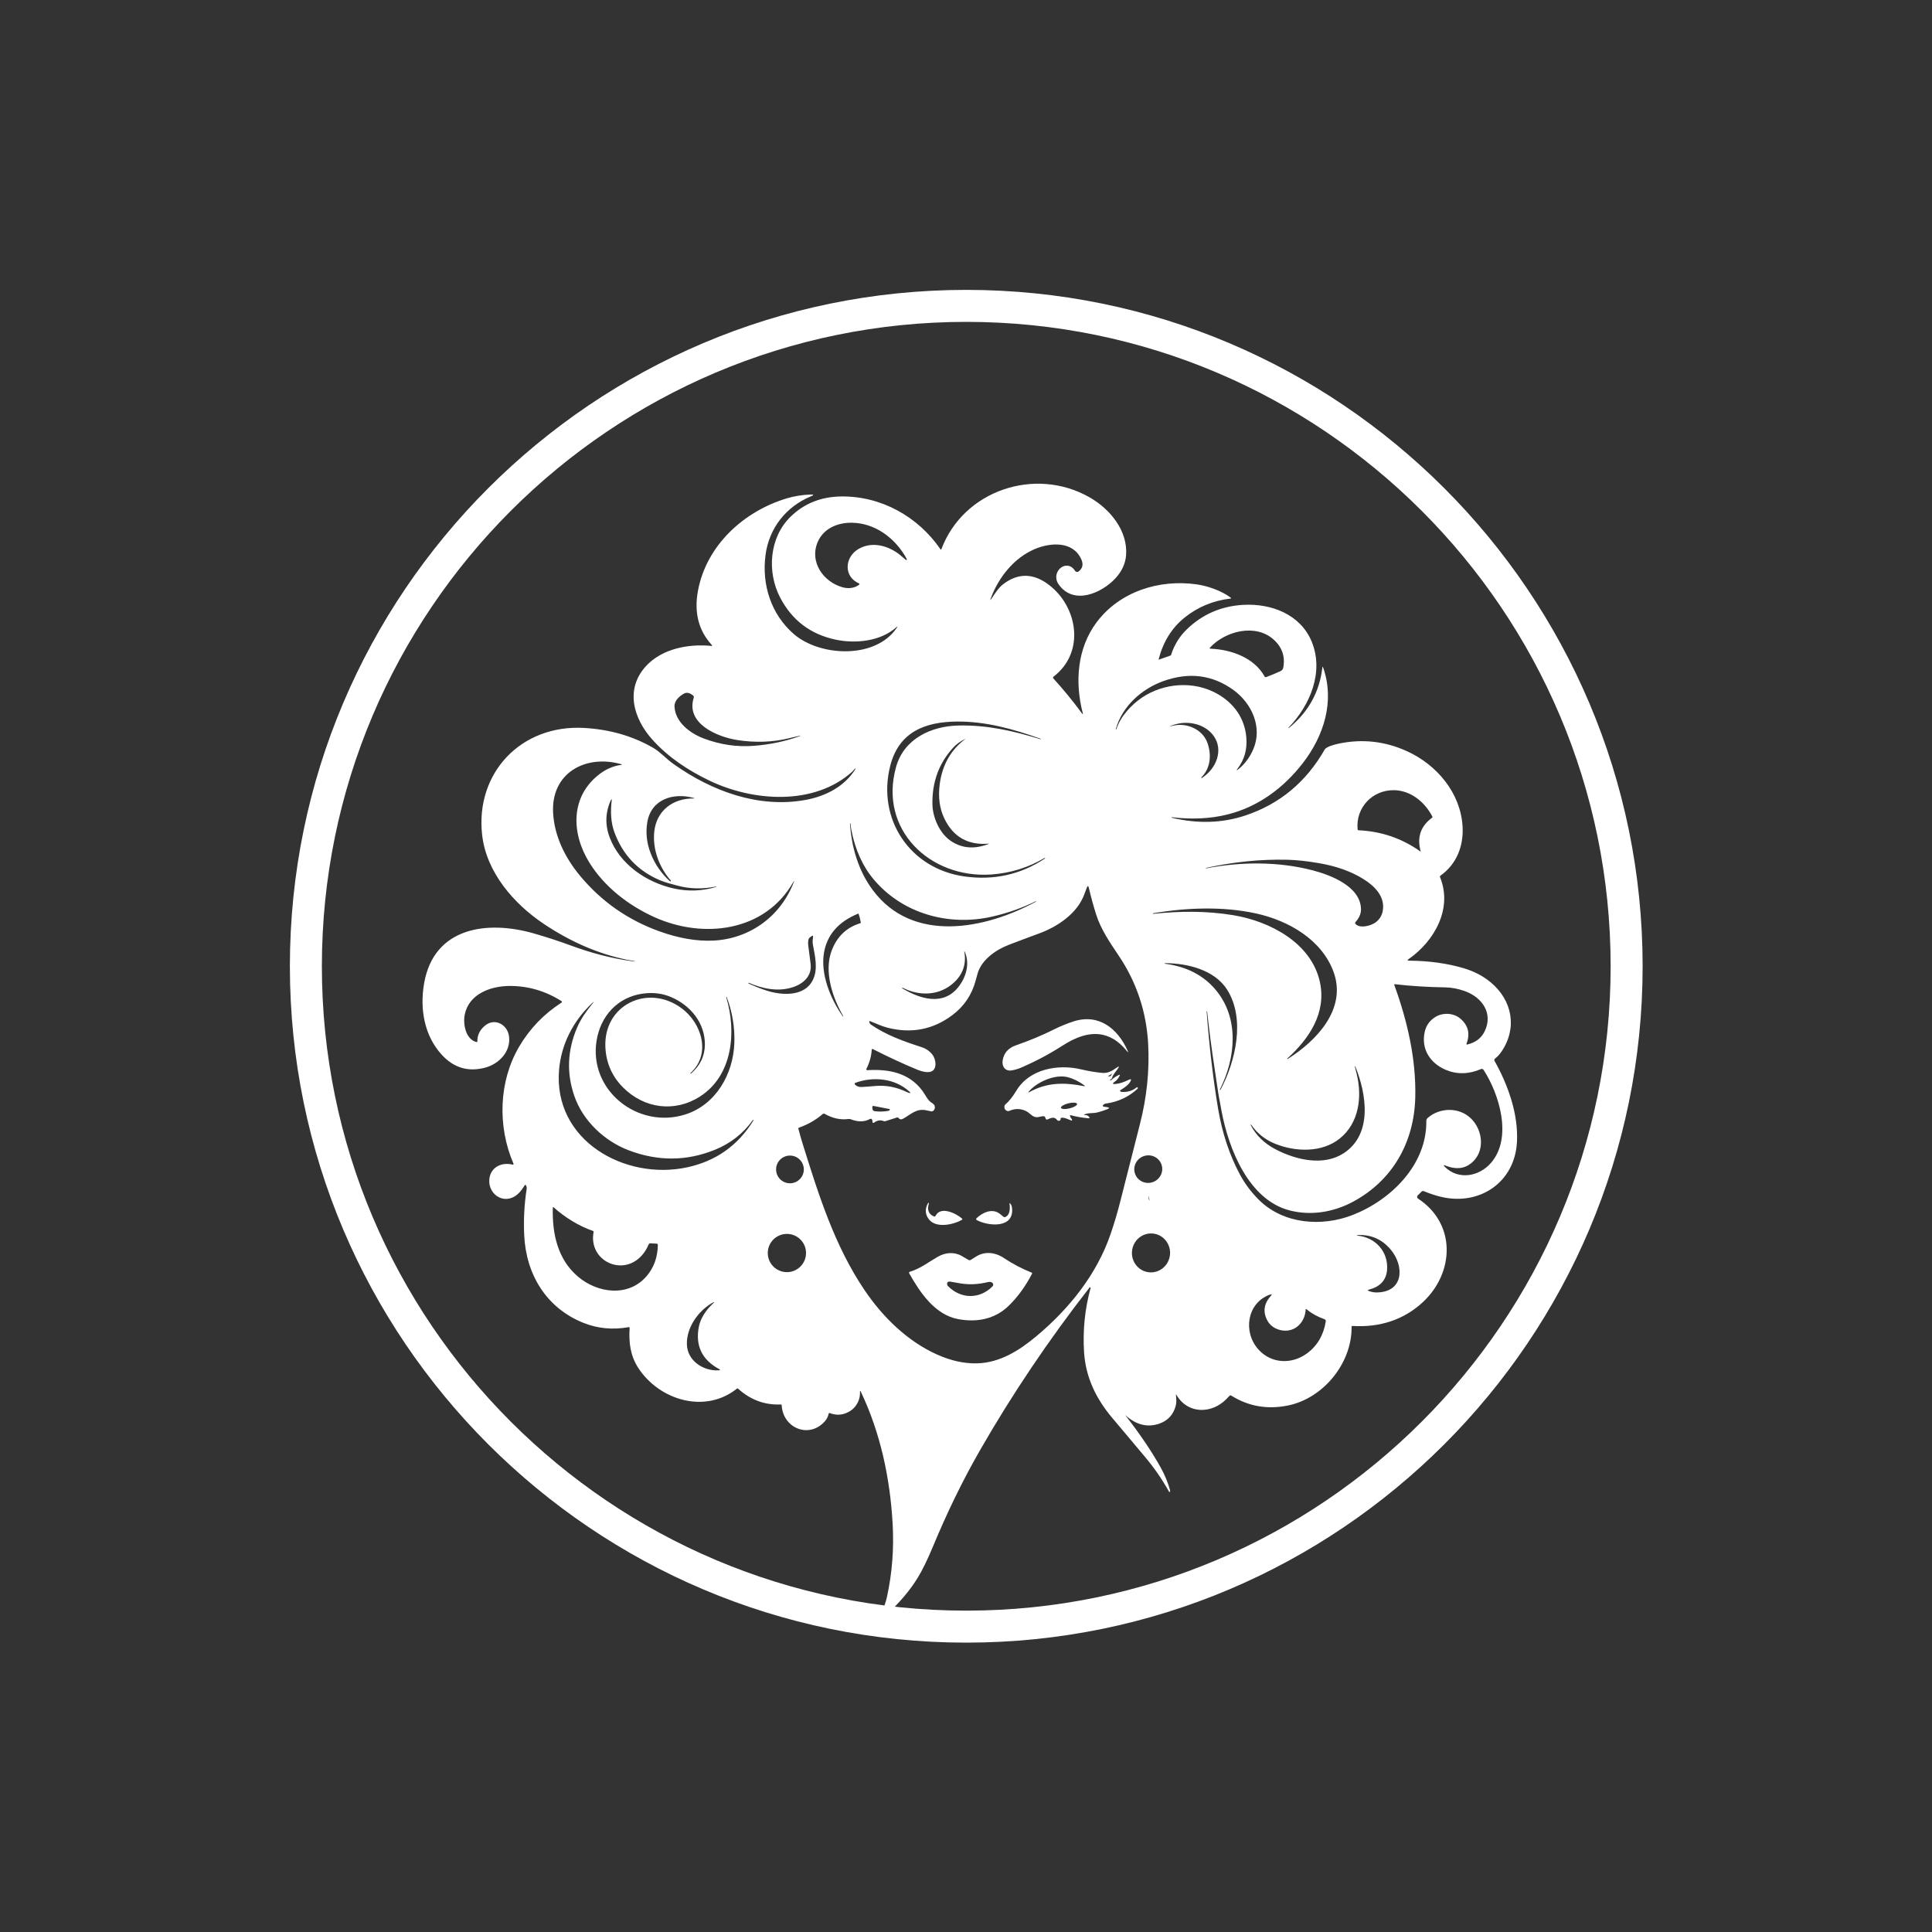
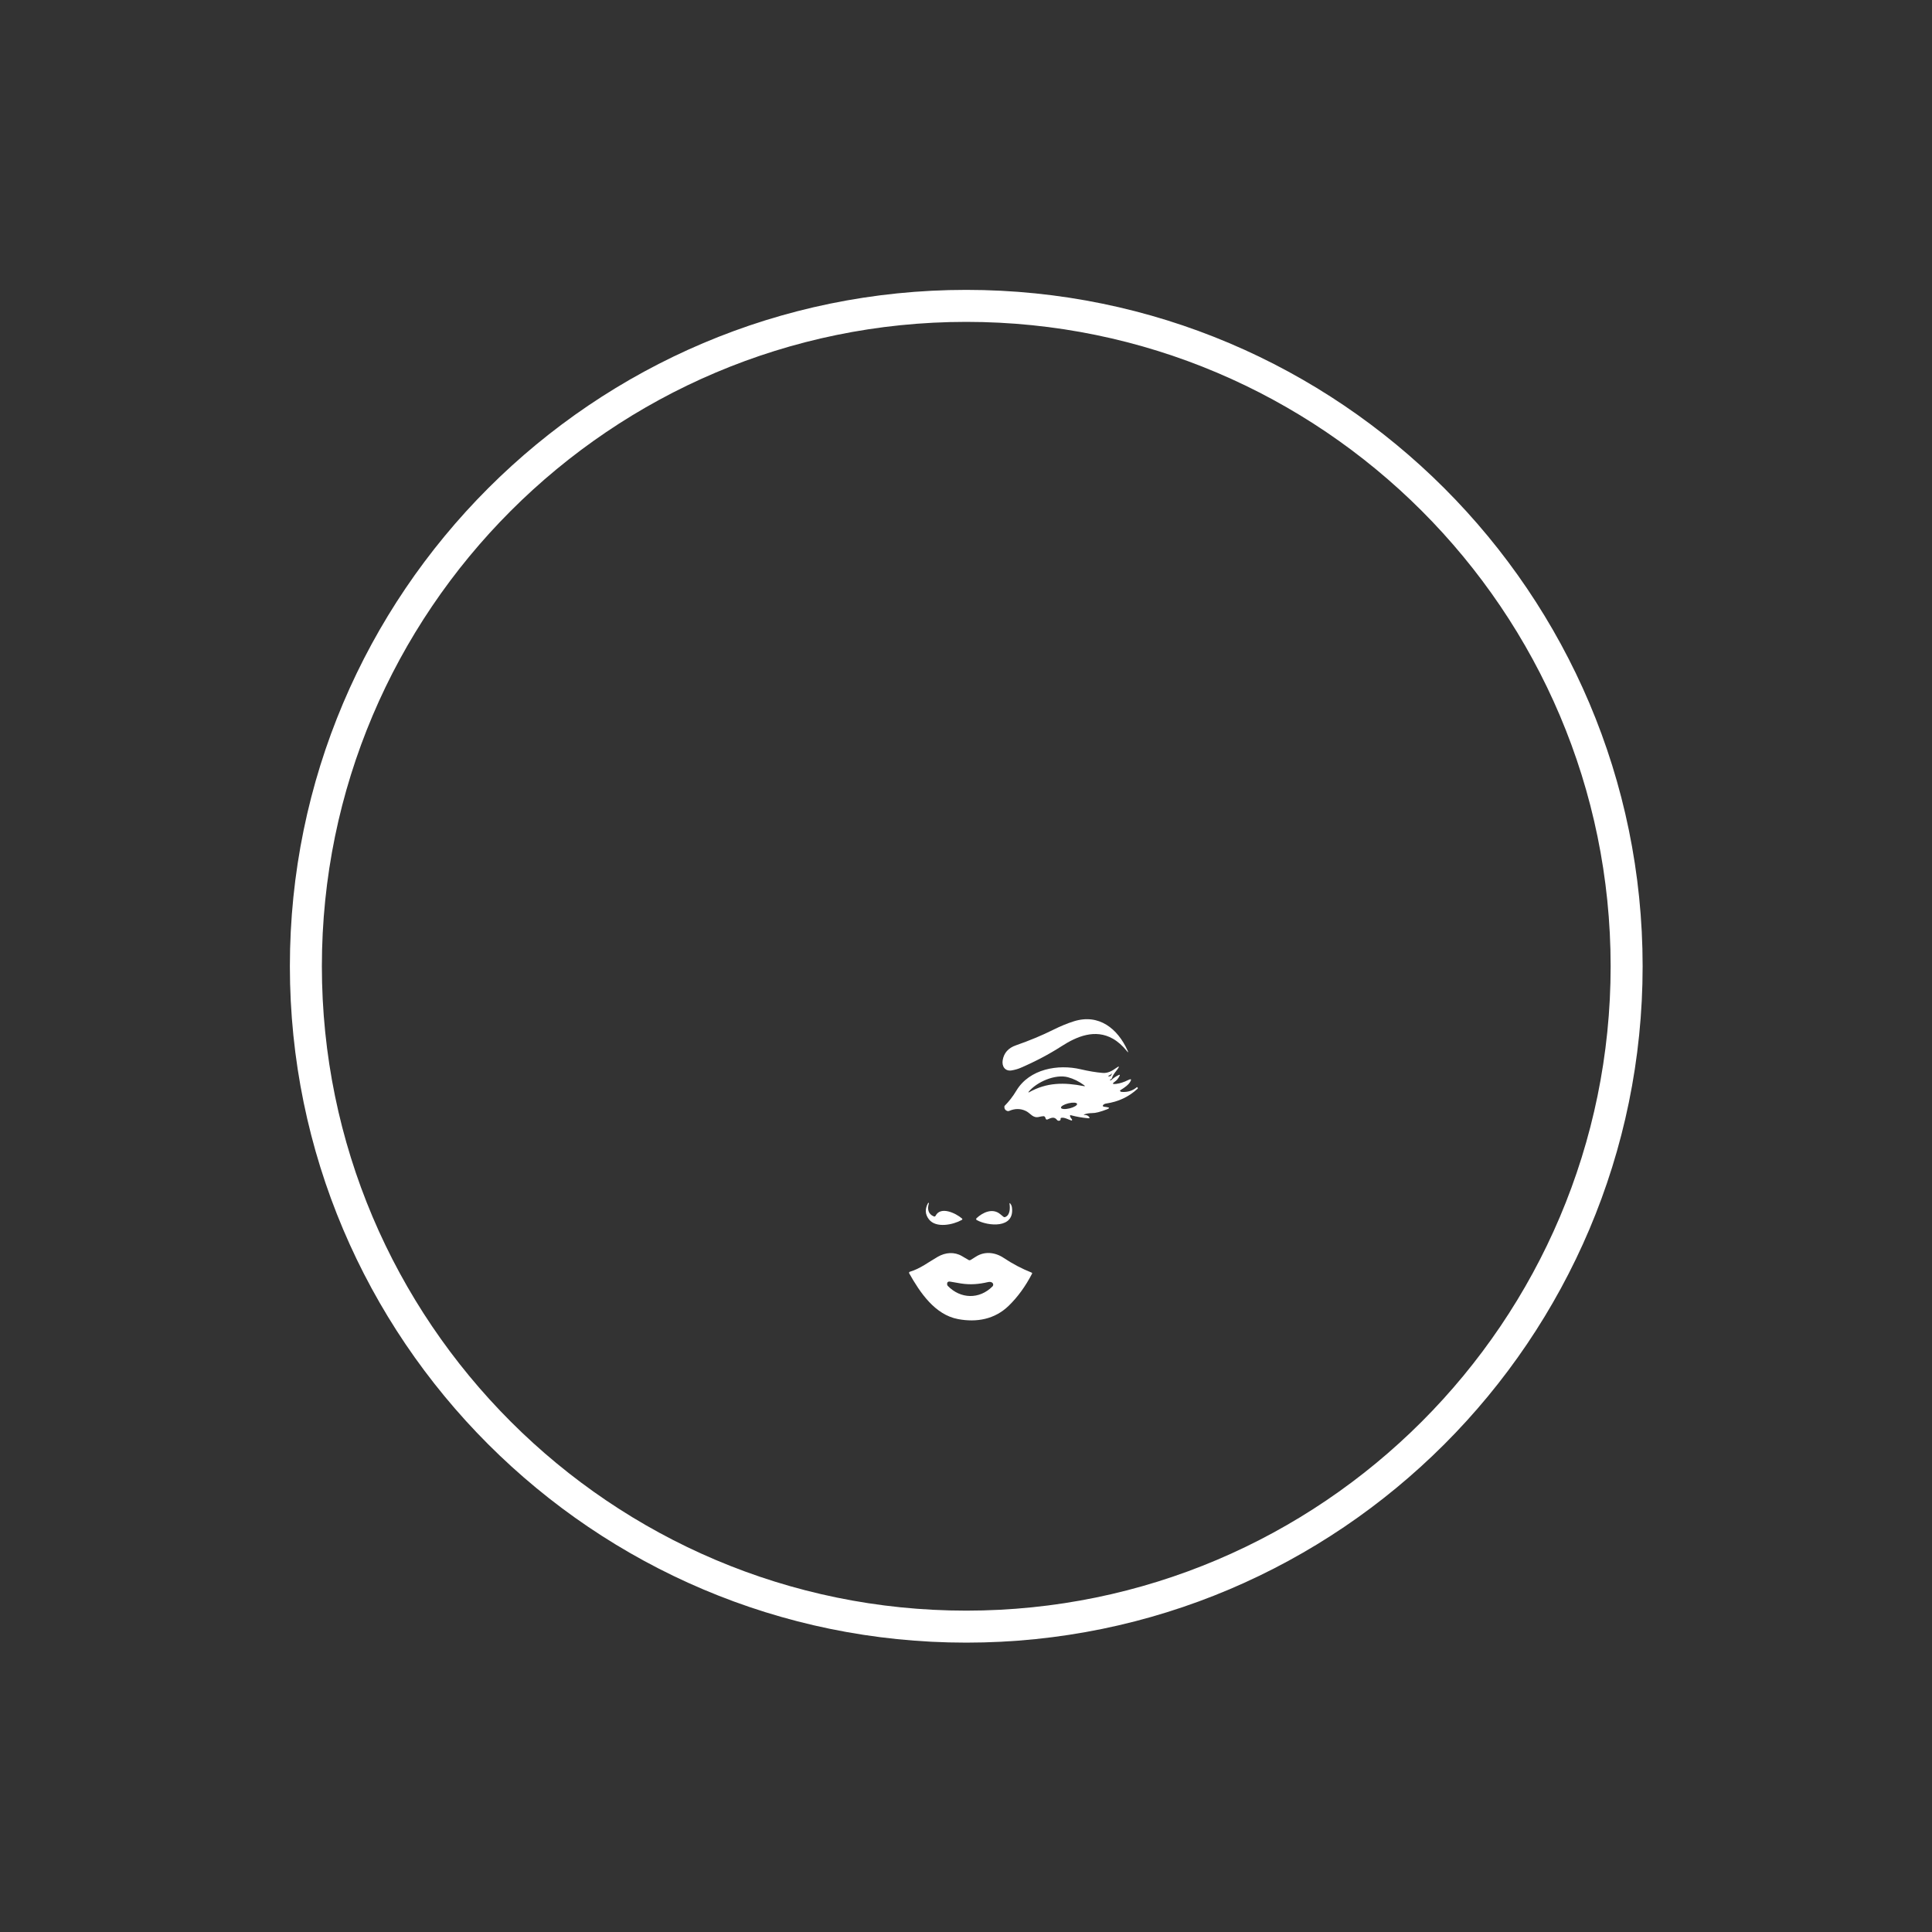
<svg xmlns="http://www.w3.org/2000/svg" width="1000" height="1000" viewBox="0 0 1000 1000">
  <rect x="0" y="0" width="1000" height="1000" fill="#333333" stroke="none" />
  <defs />
-   <path fill="#ffffff" transform="matrix(1.554 0 0 1.554 -11.438 -10.795)" d="M 382.235 478.395 C 387.094 484.654 391.003 490.44 393.959 495.747 C 395.341 498.228 396.386 500.768 397.094 503.362 C 397.12 503.457 397.118 503.553 397.088 503.653 C 396.984 503.981 396.85 503.993 396.682 503.692 C 394.404 499.618 391.74 495.77 388.692 492.151 C 384.833 487.575 381.172 483.216 377.71 479.082 C 372.584 472.956 368.994 465.913 368.44 457.385 C 367.968 450.117 368.69 442.972 370.603 435.947 C 370.63 435.843 370.597 435.766 370.506 435.713 C 370.435 435.672 370.342 435.691 370.29 435.757 C 356.7 453.177 344.527 471.255 333.77 489.994 C 327.851 500.307 322.719 510.96 318.17 521.907 C 316.313 526.386 314.591 529.917 313.004 532.495 C 310.44 536.679 306.926 540.827 302.462 544.945 C 301.024 546.272 299.399 547.479 297.587 548.564 C 297.13 548.836 297.098 548.791 297.49 548.427 C 300.169 545.946 301.937 542.74 302.793 538.812 C 304.524 530.848 305.149 522.702 304.671 514.373 C 303.785 499.008 300.567 484.16 294.11 470.547 C 293.882 470.064 293.779 470.089 293.802 470.621 C 293.91 473.003 292.712 475.439 290.782 476.746 C 288.556 478.257 286.213 478.546 283.75 477.613 C 283.544 477.535 283.417 477.601 283.368 477.819 C 283.155 478.798 282.725 479.648 282.079 480.37 C 276.832 486.238 268.163 482.642 267.724 475.04 C 267.712 474.827 267.599 474.726 267.387 474.737 C 262.071 474.972 257.337 473.217 253.185 469.469 C 253.068 469.358 252.946 469.356 252.821 469.457 C 242.181 477.978 226.929 473.298 219.948 462.561 C 217.328 458.531 216.752 454.13 217.077 449.318 C 217.096 449.056 216.974 448.948 216.712 448.994 C 211.369 449.949 206.295 449.443 201.488 447.48 C 189.331 442.519 182.613 431.483 181.967 418.485 C 181.712 413.305 181.978 408.153 182.766 403.027 C 182.83 402.596 182.763 402.173 182.56 401.755 C 182.501 401.63 182.352 401.577 182.226 401.635 C 182.179 401.658 182.141 401.693 182.116 401.739 C 181.076 403.51 179.935 404.76 178.691 405.487 C 174.667 407.85 170.106 404.596 170.323 400.02 C 170.511 395.939 174.194 393.907 178.012 394.843 C 178.389 394.933 178.501 394.801 178.349 394.443 C 173.052 382.097 173.446 367.206 180.261 355.584 C 183.774 349.598 188.485 344.697 194.394 340.88 C 194.525 340.799 194.564 340.625 194.482 340.493 C 194.46 340.459 194.43 340.429 194.394 340.405 C 189.127 337.057 183.438 335.37 177.328 335.342 C 170.781 335.315 163.578 337.997 162.161 344.84 C 161.522 347.917 162.401 353.083 166.048 354.031 C 166.182 354.063 166.32 353.985 166.354 353.85 C 166.36 353.828 166.363 353.802 166.362 353.779 C 166.328 351.732 167.163 349.999 168.868 348.579 C 172.167 345.834 176.334 348.209 176.888 352.011 C 177.63 357.107 173.629 361.285 169.022 362.534 C 163.36 364.071 158.518 362.644 154.496 358.254 C 148.651 351.874 147.133 342.916 148.634 334.406 C 151.939 315.701 169.679 313.442 185.039 317.813 C 189.247 319.012 193.433 320.377 197.596 321.912 C 204.491 324.45 211.165 326.164 217.619 327.055 C 218.003 327.108 218.395 327.108 218.795 327.055 C 218.936 327.036 218.936 327.018 218.795 327.004 C 217.935 326.923 217.085 326.798 216.243 326.627 C 206.726 324.682 197.462 320.69 188.451 314.651 C 178.44 307.945 169.313 297.414 167.937 284.969 C 165.654 264.347 180.951 248.279 201.751 249.398 C 210.427 249.866 218.203 252.109 225.079 256.127 C 227.277 257.413 229.309 259.712 231.552 261.316 C 244.589 270.609 260.195 276.213 275.685 273.378 C 282.34 272.157 288.631 268.954 292.25 263.138 C 292.433 262.849 292.385 262.807 292.108 263.012 C 291.782 263.252 291.576 263.657 291.263 263.937 C 278.488 275.443 258.151 273.892 243.694 266.968 C 236.553 263.555 229.943 259.159 224.726 253.389 C 218.378 246.379 215.399 236.488 222.591 228.737 C 227.962 222.961 236.735 221.35 244.252 222.081 C 244.602 222.116 244.658 222.004 244.418 221.745 C 239.997 216.913 238.476 210.861 239.858 203.588 C 242.711 188.559 255.074 177.241 269.442 172.932 C 271.915 172.19 274.547 171.766 277.341 171.663 C 278.467 171.621 278.511 171.818 277.473 172.252 C 269.167 175.704 263.511 182.845 262.329 191.841 C 261.038 201.721 264.213 211.602 271.759 218.132 C 280.486 225.677 299.014 226.575 306.063 216.031 C 306.382 215.551 306.328 215.503 305.897 215.883 C 300.628 220.575 292.323 221.403 285.702 219.998 C 277.331 218.226 271.169 213.558 267.215 205.997 C 262.774 197.499 263.534 186.009 270.691 179.039 C 275.182 174.666 280.743 172.423 287.376 172.309 C 300.863 172.081 313.158 179.062 320.59 189.866 C 320.731 190.07 320.844 190.055 320.927 189.826 C 328.29 170.282 352.075 162.286 370.192 172.548 C 377.138 176.487 383.109 183.799 382.418 191.995 C 382.182 194.742 381.001 197.27 378.873 199.575 C 374.359 204.461 364.952 208.702 359.964 201.573 C 357.105 197.487 362.623 192.71 365.426 197.07 C 365.673 197.455 366.186 197.566 366.57 197.319 C 366.591 197.305 366.611 197.291 366.631 197.276 C 367.963 196.245 368.262 194.909 367.527 193.27 C 364.77 187.075 357.201 187.579 351.846 189.901 C 345.088 192.83 339.935 199.251 337.367 206.25 C 337.115 206.931 337.189 206.969 337.589 206.363 C 338.692 204.707 339.924 202.739 341.437 201.574 C 346.414 197.739 351.499 197.786 356.688 201.717 C 366.307 209.006 368.916 224.177 358.252 232.334 C 358.084 232.46 358.051 232.703 358.18 232.874 C 358.187 232.882 358.194 232.89 358.201 232.899 C 361.527 236.566 364.712 240.458 367.757 244.572 C 368.03 244.944 368.111 244.906 367.996 244.456 C 365.302 234.058 366.187 222.84 372.568 214.28 C 380.256 203.965 393.498 199.793 406.016 201.596 C 409.504 202.098 414.177 203.675 417.226 205.969 C 417.489 206.167 417.456 206.285 417.129 206.323 C 411.372 207.014 406.299 209.126 401.912 212.652 C 397.681 216.054 394.8 220.682 393.269 226.534 C 393.256 226.582 393.287 226.632 393.335 226.645 C 393.354 226.651 393.372 226.648 393.389 226.642 L 397.253 225.279 C 397.324 225.254 397.379 225.197 397.402 225.125 C 398.455 221.784 400.212 218.926 402.67 216.551 C 407.88 211.522 414.166 208.807 421.529 208.407 C 430.808 207.904 440.542 211.575 444.275 220.706 C 448.373 230.735 443.766 241.815 436.551 249.287 C 436.513 249.321 436.513 249.356 436.551 249.394 L 436.551 249.4 C 436.589 249.438 436.627 249.44 436.665 249.406 C 443.152 244.123 446.867 237.427 447.807 229.315 C 447.85 228.93 447.935 228.919 448.065 229.285 C 451.981 240.41 448.367 251.988 441.299 261.119 C 434.908 269.388 426.454 275.645 416.344 278.196 C 410.633 279.634 404.406 279.951 397.662 279.144 C 397.621 279.141 397.595 279.158 397.584 279.195 C 397.579 279.215 397.579 279.233 397.584 279.253 C 397.586 279.288 397.605 279.308 397.64 279.316 C 406.316 281.383 414.513 281.124 422.23 278.54 C 433.62 274.727 442.404 267.415 448.584 256.603 C 449.172 255.581 452.083 254.88 453.208 254.64 C 461.027 252.981 468.609 253.812 475.953 257.135 C 485.976 261.672 493.859 271.096 494.505 282.215 C 494.88 288.682 492.569 294.732 487.188 298.568 C 486.978 298.721 486.92 298.916 487.016 299.155 C 491.24 309.487 485.202 320.371 476.531 326.405 C 476.048 326.743 476.101 326.915 476.691 326.919 C 483.392 326.975 489.486 327.823 494.973 329.464 C 498.398 330.487 501.367 332.046 503.883 334.138 C 511.04 340.091 512.855 349.349 507.432 357.263 C 506.813 358.167 506.103 358.933 505.305 359.55 C 505.074 359.731 505.009 360.047 505.15 360.299 C 509.706 368.415 513.113 378.068 512.622 387.315 C 511.914 400.717 500.265 408.577 487.484 405.62 C 485.631 405.19 483.675 404.552 481.617 403.703 C 481.343 403.592 481.03 403.654 480.824 403.862 L 479.561 405.118 C 479.295 405.382 479.295 405.811 479.559 406.078 C 479.593 406.112 479.63 406.142 479.67 406.168 C 492.399 414.495 491.844 430.815 481.29 440.65 C 474.932 446.574 466.866 449.143 457.859 448.588 C 457.646 448.574 457.54 448.673 457.54 448.891 C 457.684 461.022 448.099 472.692 436.381 475.074 C 429.505 476.471 423.211 475.382 417.499 471.809 C 417.252 471.652 417.029 471.684 416.831 471.899 C 416.485 472.279 416.129 472.648 415.764 473.014 C 410.907 477.905 403 478.001 399.251 471.619 C 399.076 471.32 399.007 471.342 399.045 471.688 C 399.171 472.772 399.269 474.055 398.982 475.124 C 398.175 478.179 396.298 480.198 393.354 481.176 C 389.477 482.452 385.78 481.521 382.264 478.371 C 382.258 478.364 382.246 478.364 382.237 478.369 C 382.23 478.377 382.23 478.388 382.235 478.395 Z M 279.693 187.532 C 276.902 194.148 281.622 200.768 287.975 202.549 C 289.876 203.081 291.897 202.915 293.535 201.682 C 293.637 201.603 293.658 201.458 293.579 201.354 C 293.556 201.324 293.525 201.3 293.489 201.282 C 288.266 199 288.655 192.555 293.267 189.822 C 298.119 186.944 304.078 188.92 307.999 192.52 C 309.623 194.016 309.858 193.822 308.701 191.938 C 304.87 185.688 298.534 181.235 291.263 181.06 C 286.354 180.944 281.628 182.954 279.693 187.532 Z M 431.523 219.924 C 425.495 214.564 415.54 217.121 410.438 222.584 C 410.18 222.861 410.238 223.006 410.615 223.018 C 417.407 223.286 425.102 225.992 428.561 232.265 C 428.682 232.483 428.857 232.549 429.085 232.464 C 430.634 231.897 432.203 231.249 433.793 230.518 C 434.357 230.26 434.69 229.844 434.792 229.274 C 435.464 225.579 434.374 222.463 431.523 219.924 Z M 379.199 249.823 C 380.482 245.672 384.165 241.688 387.743 239.285 C 394.965 234.434 404.935 233.594 412.802 238.034 C 418.355 241.168 422.002 246.203 422.494 252.745 C 422.778 256.583 421.83 259.953 419.644 262.852 C 419.073 263.613 419.158 263.695 419.896 263.097 C 421.981 261.411 423.606 259.233 424.771 256.562 C 427.966 249.227 424.325 241.196 418.144 236.738 C 411.211 231.741 403.489 230.747 394.981 233.753 C 387.686 236.334 381.168 242.126 379.01 249.758 C 378.995 249.819 379.018 249.861 379.078 249.884 L 379.084 249.884 C 379.142 249.904 379.181 249.883 379.199 249.823 Z M 241.758 252.916 C 247.282 254.994 252.862 255.808 258.493 255.359 C 263.791 254.941 268.748 253.909 273.368 252.265 C 274.349 251.916 274.332 251.858 273.317 252.094 C 272.194 252.353 271.123 252.605 270.103 252.848 C 264.623 254.173 258.895 254.368 252.916 253.43 C 246.107 252.363 235.65 247.861 238.446 239.298 C 238.527 239.055 238.469 238.845 238.275 238.67 C 237.488 237.957 236.312 237.374 235.273 237.916 C 233.726 238.727 231.945 240.313 232.02 242.221 C 232.231 247.425 237.141 251.176 241.758 252.916 Z M 337.452 298.22 C 317.102 299.584 299.945 283.264 305.829 262.367 C 308.465 252.99 317.53 248.783 326.662 248.595 C 336.229 248.401 344.922 250.399 353.905 253.162 C 353.956 253.176 353.988 253.162 354.003 253.116 L 354.003 253.11 C 354.023 253.057 354.005 253.021 353.951 253.001 C 344.808 249.736 335.64 247.203 326.143 247.277 C 315.566 247.356 306.742 250.667 303.859 262.076 C 299.39 279.788 310.447 296.33 328.615 298.87 C 338.412 300.239 347.345 298.245 355.413 292.888 C 355.462 292.853 355.472 292.812 355.44 292.763 L 355.436 292.757 C 355.394 292.688 355.338 292.675 355.269 292.716 C 349.776 295.955 343.836 297.789 337.452 298.22 Z M 409.56 254.475 C 410.957 258.555 410.518 262.866 407.494 265.878 C 407.474 265.899 407.474 265.918 407.494 265.936 L 407.592 266.05 C 407.621 266.084 407.656 266.091 407.694 266.067 C 410.228 264.359 411.901 262.217 412.712 259.646 C 414.477 254.035 410.726 249.298 405.361 248.053 C 402.83 247.462 400.316 247.623 397.82 248.532 C 396.609 248.974 396.627 249.031 397.871 248.703 C 402.526 247.488 407.972 249.839 409.56 254.475 Z M 324.826 255.988 C 320.088 261.167 317.787 267.453 317.925 274.845 C 318.005 279.19 320.282 284.401 323.906 286.935 C 327.624 289.531 331.877 289.898 336.663 288.041 C 336.865 287.962 336.857 287.931 336.642 287.951 C 329.761 288.511 324.843 285.708 321.886 279.543 C 320.292 276.217 319.785 272.386 320.368 268.053 C 321.223 261.699 324.068 256.704 328.901 253.07 C 328.908 253.059 328.904 253.045 328.894 253.039 C 328.889 253.036 328.883 253.035 328.878 253.036 C 327.242 253.839 325.891 254.823 324.826 255.988 Z M 225.319 312.421 C 216.706 308.534 208.703 302.363 203.686 294.292 C 197.493 284.321 197.333 271.999 207.276 264.61 C 209.407 263.028 211.72 262.062 214.216 261.712 C 214.62 261.659 214.623 261.577 214.228 261.465 C 202.413 258.149 190.82 264.377 191.59 277.773 C 192.035 285.507 195.597 292.682 200.586 298.68 C 207.702 307.236 216.531 313.402 227.076 317.18 C 233.439 319.46 239.359 320.48 244.84 320.239 C 256.929 319.708 267.34 312.253 271.724 300.825 C 271.972 300.183 271.924 300.16 271.582 300.758 C 262.05 317.405 241.518 319.738 225.319 312.421 Z M 471.627 270.137 C 464.463 270.063 458.91 275.929 459.532 283.116 C 459.553 283.359 459.685 283.486 459.927 283.498 C 467.479 283.845 474.318 286.19 480.44 290.537 C 480.54 290.609 480.572 290.587 480.538 290.468 C 479.275 285.834 480.53 282.127 484.305 279.35 C 484.481 279.224 484.518 279.064 484.413 278.87 C 481.866 273.961 477.107 270.188 471.627 270.137 Z M 225.263 284.12 C 225.936 277.003 231.427 272.808 238.459 272.893 C 238.836 272.898 238.844 272.847 238.482 272.745 C 231.77 270.845 224.269 273.064 222.962 280.787 C 222.364 284.291 222.76 287.805 224.149 291.329 C 225.538 294.86 227.665 297.917 230.53 300.502 C 230.572 300.539 230.612 300.539 230.65 300.502 L 230.764 300.394 C 230.817 300.341 230.819 300.285 230.77 300.227 C 226.923 295.794 224.714 289.904 225.263 284.12 Z M 245.874 302.222 C 241.356 303.142 237.027 303.034 232.883 301.896 C 230.988 301.371 229.03 300.92 227.204 300.15 C 219.837 297.033 214.763 291.681 211.981 284.093 C 210.881 281.09 210.599 277.483 211.136 273.271 C 211.14 273.245 211.128 273.229 211.102 273.226 C 211.052 273.223 211.002 273.223 210.954 273.226 C 210.938 273.226 210.929 273.233 210.925 273.248 C 208.965 277.41 208.812 281.656 210.468 285.982 C 213.882 294.892 222.689 300.857 231.787 302.878 C 236.54 303.931 241.253 303.759 245.926 302.357 C 245.963 302.346 245.977 302.32 245.966 302.283 L 245.966 302.278 C 245.953 302.228 245.923 302.21 245.874 302.222 Z M 290.927 283.402 C 290.789 282.698 290.698 281.99 290.652 281.278 C 290.65 281.221 290.618 281.197 290.562 281.204 L 290.562 281.204 C 290.498 281.207 290.468 281.241 290.477 281.301 C 290.979 289.155 293.296 297.038 298.08 303.442 C 311.402 321.28 335.49 316.45 352.407 307.272 C 352.449 307.25 352.458 307.217 352.436 307.176 L 352.436 307.17 C 352.413 307.124 352.377 307.112 352.328 307.135 C 347.773 309.385 342.911 311.094 337.737 312.266 C 323.401 315.519 308.102 311.302 298.502 300.012 C 294.751 295.606 292.227 290.07 290.927 283.402 Z M 444.521 296.821 C 450.565 298.397 460.445 302.136 460.674 309.681 C 460.725 311.37 459.943 312.861 458.835 314.07 C 458.672 314.247 458.675 314.522 458.842 314.699 C 460.434 316.348 464.139 315.236 465.56 314.156 C 466.827 313.19 467.608 311.955 467.9 310.453 C 468.837 305.663 465.276 302.107 461.49 299.743 C 457.4 297.188 452.432 295.414 446.587 294.425 C 442.604 293.747 439.107 293.375 436.096 293.306 C 427.226 293.1 418.222 294.007 409.081 296.023 C 409.02 296.035 408.995 296.07 409.007 296.132 L 409.007 296.139 C 409.014 296.171 409.034 296.185 409.07 296.179 C 420.747 293.934 433.207 293.876 444.521 296.821 Z M 297.947 380.579 C 297.977 380.325 297.933 380.085 297.815 379.86 C 297.66 379.559 297.431 379.49 297.131 379.654 C 295.262 380.674 293.09 380.692 290.612 379.712 C 290.441 379.643 290.264 379.622 290.082 379.649 C 287.13 380.038 284.603 379.375 282.045 377.948 C 281.825 377.825 281.552 377.853 281.365 378.017 C 279.052 380.003 276.428 381.508 273.494 382.531 C 273.304 382.595 273.235 382.725 273.289 382.92 C 273.723 384.606 274.2 386.286 274.721 387.96 C 280.023 404.963 285.372 421.945 295.309 436.643 C 301.399 445.655 309.619 453.704 319.5 458.121 C 324.081 460.17 328.493 461.143 332.736 461.044 C 340.344 460.868 346.777 456.838 352.593 451.971 C 363.571 442.785 372.68 431.346 377.246 418.048 C 378.49 414.429 379.591 410.715 380.551 406.904 C 382.697 398.401 384.866 389.864 387.058 381.295 C 389.333 372.408 390.245 363.57 389.791 354.781 C 389.238 344.107 385.996 334.152 379.9 325.134 C 377.011 320.865 373.993 316.389 372.467 311.571 C 371.615 308.889 370.795 305.904 370.008 302.615 C 369.844 301.926 369.633 301.912 369.374 302.569 C 369.069 303.346 368.776 304.115 368.494 304.876 C 366.206 311.115 359.732 315.562 353.512 317.838 C 350.152 319.068 346.736 320.351 343.265 321.686 C 339.094 323.29 334.286 326.612 332.98 331.184 C 332.737 332.04 332.511 332.857 332.302 333.633 C 331.023 338.315 328.489 342.128 324.516 345.095 C 318.1 349.888 310.918 351.274 302.968 349.25 C 300.982 348.748 299.162 347.828 297.261 347.104 C 296.918 346.974 296.801 347.085 296.907 347.441 C 296.974 347.668 297.175 348.022 297.374 348.158 C 302.437 351.687 308.293 353.77 314.23 355.694 C 315.783 356.196 317.009 357.033 317.911 358.206 C 318.853 359.422 319.498 361.977 318.288 363.33 C 317.066 364.694 314.23 363.8 312.642 363.131 C 307.806 361.108 302.972 358.862 298.139 356.396 C 297.868 356.259 297.724 356.342 297.704 356.643 C 297.582 358.761 296.992 360.879 295.93 362.996 C 295.86 363.135 295.915 363.301 296.053 363.37 C 296.097 363.393 296.144 363.402 296.192 363.4 C 303.367 362.956 310.125 364.255 314.601 370.272 C 315.662 371.699 316.255 373.44 317.899 374.4 C 318.818 374.936 319.069 376.106 318.282 376.865 C 318.069 377.066 317.776 377.156 317.489 377.105 C 316.986 377.01 316.492 376.904 316.004 376.791 C 312.591 375.993 310.827 378.109 308.15 379.566 C 307.511 379.915 306.989 379.815 306.586 379.267 C 306.48 379.126 306.343 379.084 306.175 379.138 L 302.271 380.375 C 302.062 380.439 301.857 380.43 301.655 380.347 C 300.615 379.912 299.548 380.093 298.453 380.883 C 298.305 380.986 298.101 380.952 298 380.807 C 297.956 380.741 297.936 380.66 297.947 380.579 Z M 418.082 311.765 C 430.279 313.767 444.195 320.989 447.003 334.123 C 449.172 344.289 443.487 352.852 436.107 359.534 C 436.073 359.564 436.069 359.597 436.095 359.632 L 436.101 359.636 C 436.139 359.692 436.187 359.701 436.244 359.666 C 445.65 353.781 455.982 343.17 451.594 330.829 C 447.723 319.973 436.594 313.586 425.748 311.201 C 414.783 308.791 402.653 309.231 391.403 311.136 C 391.358 311.145 391.338 311.171 391.346 311.217 L 391.346 311.223 C 391.353 311.296 391.393 311.328 391.465 311.32 C 400.444 310.383 409.239 310.315 418.082 311.765 Z M 288.209 345.362 C 284.652 339.282 281.73 330.52 284.367 323.574 C 286.148 318.88 289.327 315.837 293.904 314.447 C 294.033 314.405 294.087 314.319 294.065 314.184 C 293.909 313.206 293.662 312.23 293.323 311.255 C 293.313 311.232 293.285 311.219 293.26 311.228 C 286.692 313.898 282.879 318.222 281.822 324.196 C 280.577 331.251 283.882 339.555 288.089 345.475 C 288.112 345.507 288.139 345.511 288.169 345.494 L 288.175 345.486 C 288.228 345.457 288.24 345.415 288.209 345.362 Z M 277.359 327.993 C 277.85 331.999 274.962 334.653 271.274 335.812 C 266.458 337.324 261.377 336.286 256.806 334.305 C 256.733 334.274 256.679 334.294 256.645 334.362 L 256.645 334.368 C 256.614 334.436 256.632 334.486 256.697 334.516 C 258.686 335.453 260.681 336.244 262.678 336.885 C 267.838 338.552 275.328 338.934 278.078 333.397 C 279.915 329.704 278.815 325.44 278.107 321.525 C 277.958 320.704 278.061 319.83 278.158 318.996 C 278.215 318.562 278.067 318.475 277.713 318.734 L 277.194 319.105 C 276.885 319.334 276.691 319.633 276.611 320.005 C 276.493 320.574 276.472 321.141 276.548 321.707 C 276.826 323.782 277.096 325.877 277.359 327.993 Z M 328.581 324.122 C 329.221 328.091 328.063 331.45 325.11 334.197 C 320.339 338.637 313.575 338.815 308.015 335.938 C 307.948 335.903 307.896 335.918 307.861 335.982 L 307.855 335.989 C 307.818 336.053 307.832 336.107 307.901 336.149 C 313.78 339.666 321.526 342.135 326.6 335.658 C 329.175 332.376 330.419 327.963 328.752 324.071 C 328.563 323.634 328.505 323.65 328.581 324.122 Z M 395.386 327.941 C 402.529 328.874 408.129 331.737 412.186 336.531 C 420.29 346.111 418.903 359.402 413.692 369.792 C 413.647 369.875 413.668 369.938 413.755 369.98 L 413.755 369.98 C 413.809 370.007 413.848 369.996 413.874 369.945 C 418.887 360.518 422.241 346.345 416.1 336.605 C 411.912 329.968 402.893 327.782 395.398 327.747 C 395.341 327.747 395.311 327.776 395.308 327.833 L 395.302 327.838 C 395.298 327.899 395.325 327.933 395.386 327.941 Z M 488.905 363.285 C 483.665 361.077 480.594 356.258 481.918 350.551 C 482.401 348.47 483.57 346.849 485.423 345.688 C 487.923 344.119 491.553 344.301 493.808 346.252 C 496.395 348.493 497.073 351.244 495.84 354.505 C 495.731 354.796 495.825 354.902 496.126 354.831 C 498.831 354.177 500.731 352.74 501.828 350.52 C 504.784 344.545 501.108 339.134 495.2 337.04 C 492.993 336.256 490.802 335.846 488.625 335.812 C 482.849 335.72 477.309 335.373 472.004 334.768 C 471.779 334.745 471.706 334.84 471.781 335.053 C 476.147 347.074 479.064 359.745 478.75 372.463 C 478.386 387.401 471.223 400.116 458.03 407.206 C 451.53 410.705 444.069 411.917 437.025 410.136 C 423.252 406.654 416.596 389.616 414.234 377.041 C 413.915 375.344 413.599 373.636 413.286 371.915 C 413.211 371.503 413.142 371.085 413.081 370.659 C 412.716 368.118 412.324 365.486 411.905 362.771 C 410.938 356.477 410.113 350.168 409.427 343.849 C 409.419 343.785 409.384 343.754 409.32 343.756 L 409.313 343.763 C 409.276 343.766 409.258 343.788 409.262 343.826 C 410.149 355.55 411.421 366.355 413.08 376.241 C 414.445 384.369 416.885 391.702 420.397 398.239 C 422.015 401.25 424.108 404.034 426.675 406.591 C 434.81 414.692 447.623 415.645 457.904 411.625 C 470.674 406.631 482.625 394.877 482.431 380.329 C 482.422 379.909 482.577 379.566 482.893 379.296 C 486.986 375.739 493.504 375.648 497.432 379.604 C 501.352 383.549 502.078 390.667 497.316 394.433 C 495.007 396.26 492.201 396.517 488.898 395.204 C 488.113 394.891 488.023 395.03 488.624 395.62 C 493.196 400.101 500.103 398.822 504.047 394.188 C 511.188 385.815 506.713 371.3 501.484 363.279 C 501.302 363.004 500.952 362.895 500.652 363.022 C 496.557 364.771 492.642 364.859 488.905 363.285 Z M 249.269 339.135 C 252.701 350.614 251.45 365.209 240.44 372.211 C 232.014 377.571 221.894 376.163 214.914 369.175 C 211.246 365.515 209.275 361.068 209.001 355.835 C 208.264 341.743 223.064 334.465 234.355 342.742 C 241.04 347.644 244.361 358.038 237.306 364.392 C 237.294 364.402 237.294 364.413 237.306 364.424 L 237.403 364.528 C 237.437 364.562 237.473 364.565 237.511 364.533 C 240.571 361.887 242.115 358.664 242.14 354.857 C 242.198 347.74 237.409 341.867 230.976 339.087 C 228.03 337.813 224.848 337.417 221.426 337.9 C 213.071 339.07 207.396 345.332 206.067 353.55 C 203.395 370.113 219.817 383.157 235.606 378.147 C 245.703 374.949 251.605 364.799 251.953 354.327 C 252.127 349.095 251.279 343.991 249.407 339.016 C 249.395 338.991 249.376 338.982 249.35 338.989 L 249.344 338.989 C 249.272 339.015 249.247 339.062 249.269 339.135 Z M 199.566 349.242 C 200.833 346.28 202.636 343.753 204.663 341.264 C 205.325 340.452 205.275 340.406 204.515 341.127 C 198.35 346.959 194.309 354.636 193.573 363.249 C 191.569 386.817 215.474 400.189 236.165 395.769 C 245.792 393.708 253.178 388.49 258.323 380.112 C 258.354 380.061 258.344 380.019 258.295 379.985 L 258.295 379.985 C 258.222 379.936 258.161 379.945 258.112 380.014 C 254.882 384.505 250.674 387.802 245.491 389.905 C 236.058 393.741 226.459 393.792 216.695 390.055 C 208.692 386.989 201.523 380.311 198.658 371.999 C 196.028 364.391 196.331 356.804 199.566 349.242 Z M 432.088 387.909 C 428.766 386.573 426.107 384.46 424.109 381.573 C 424.066 381.51 424.012 381.5 423.948 381.539 L 423.943 381.544 C 423.902 381.571 423.891 381.607 423.915 381.648 C 425.691 385.091 428.469 387.799 432.248 389.769 C 439.139 393.372 448.248 395.398 454.914 391.055 C 464.692 384.677 462.466 371.15 458.761 362.131 C 458.754 362.112 458.74 362.097 458.722 362.085 C 458.705 362.076 458.69 362.073 458.671 362.08 C 458.62 362.103 458.604 362.141 458.619 362.193 C 458.828 363.005 459.031 363.812 459.229 364.619 C 461.118 372.229 460.057 381.065 453.504 386.242 C 447.625 390.888 438.955 390.671 432.088 387.909 Z M 309.494 370.728 C 309.688 370.823 309.884 370.897 310.082 370.95 C 310.667 371.115 310.739 370.987 310.292 370.573 C 305.492 366.069 298.18 365.435 292.267 367.604 C 292.081 367.676 291.985 367.879 292.052 368.064 C 292.069 368.113 292.098 368.157 292.135 368.194 C 292.71 368.779 293.446 369.048 294.344 368.999 C 295.844 368.916 297.34 368.805 298.836 368.668 C 302.482 368.34 306.036 369.026 309.494 370.728 Z M 297.901 375.774 L 297.959 376.271 C 298.012 376.738 298.273 377.001 298.741 377.064 C 300.168 377.253 301.68 377.212 303.279 376.937 C 303.408 376.914 303.518 376.858 303.611 376.766 C 303.854 376.528 303.808 376.374 303.473 376.31 L 298.387 375.323 C 298.021 375.254 297.859 375.404 297.901 375.774 Z M 394.219 394.821 C 393.388 392.432 390.74 391.181 388.308 392.028 L 388.308 392.028 C 385.876 392.874 384.579 395.499 385.412 397.889 C 386.245 400.279 388.891 401.532 391.323 400.685 L 391.323 400.685 C 393.756 399.837 395.053 397.215 394.219 394.821 Z M 275.093 396.454 C 275.093 393.903 273.026 391.836 270.475 391.836 C 267.926 391.836 265.857 393.903 265.857 396.454 C 265.857 399.004 267.925 401.071 270.475 401.071 L 270.475 401.071 C 273.025 401.071 275.093 399.004 275.093 396.454 L 275.093 396.454 Z M 389.924 405.34 C 389.924 405.262 389.924 405.181 389.924 405.103 C 389.924 405.026 389.921 405.026 389.912 405.103 C 389.852 405.702 389.947 406.319 390.198 406.95 C 390.198 406.953 390.2 406.958 390.204 406.958 C 390.206 406.958 390.21 406.953 390.21 406.95 C 390.21 406.474 390.13 406.016 389.97 405.57 C 389.939 405.488 389.924 405.412 389.924 405.34 Z M 204.834 416.921 C 200.102 415.3 195.381 412.333 191.751 409.057 C 191.69 408.996 191.591 409.001 191.532 409.066 C 191.506 409.096 191.49 409.133 191.489 409.17 C 191.249 417.864 193.104 426.369 199.794 432.092 C 206.353 437.716 216.621 439.075 222.7 432.026 C 225.151 429.184 226.408 425.711 226.473 421.608 C 226.476 421.342 226.344 421.199 226.074 421.18 L 224.03 421.06 C 223.757 421.044 223.503 421.202 223.397 421.454 C 222.83 422.813 222.101 424 221.21 425.017 C 214.766 432.374 203.27 426.86 205.068 417.328 C 205.105 417.124 205.027 416.99 204.834 416.921 Z M 390.085 430.714 C 393.575 431.064 396.694 428.457 397.051 424.894 L 397.051 424.894 C 397.407 421.331 394.864 418.159 391.373 417.811 C 387.882 417.462 384.763 420.068 384.406 423.631 L 384.406 423.631 C 384.052 427.194 386.594 430.367 390.085 430.714 Z M 275.829 424.297 C 275.829 420.777 272.976 417.927 269.458 417.927 L 269.458 417.927 C 265.941 417.927 263.087 420.778 263.087 424.297 L 263.087 424.297 C 263.087 427.815 265.941 430.665 269.458 430.665 C 272.977 430.665 275.829 427.814 275.829 424.297 Z M 469.355 429.93 C 469.069 433.544 466.769 435.605 463.408 436.46 C 462.826 436.608 462.817 436.786 463.385 436.989 C 464.257 437.306 465.15 437.452 466.062 437.431 C 475.046 437.19 475.052 428.553 470.628 423.224 C 467.735 419.737 464.028 418.099 459.503 418.307 C 459.443 418.312 459.412 418.344 459.412 418.405 L 459.412 418.405 C 459.412 418.468 459.44 418.5 459.497 418.502 C 465.417 419.046 469.841 423.828 469.355 429.93 Z M 428.897 445.451 C 428.017 442.847 428.852 440.603 430.581 438.652 C 431.1 438.067 430.99 437.908 430.257 438.178 C 422.693 440.969 421.307 450.563 426.455 456.363 C 430.747 461.193 437.602 461.47 442.682 457.734 C 446.115 455.207 448.201 451.662 448.939 447.094 C 448.999 446.712 448.849 446.46 448.488 446.333 C 446.208 445.535 444.229 444.433 442.552 443.028 C 442.364 442.874 442.264 442.915 442.248 443.153 C 441.986 447.954 437.898 451.385 433.104 449.757 C 431.031 449.056 429.629 447.62 428.897 445.451 Z M 240.132 448.824 C 240.674 446.021 242.575 443.242 244.63 441.318 C 245.463 440.532 245.389 440.435 244.407 441.02 C 239.824 443.737 235.982 449.166 236.148 454.752 C 236.308 460.261 241.718 463.692 246.787 463.366 C 247.313 463.336 247.345 463.197 246.884 462.95 C 241.161 459.863 238.91 455.155 240.132 448.824 Z" />
  <path fill="#ffffff" transform="matrix(1.554 0 0 1.554 -11.438 -10.795)" d="M 378.029 352.914 C 372.178 349.599 366.104 352.086 360.984 355.386 C 356.795 358.082 352.215 360.501 347.247 362.64 C 346.39 363.005 345.423 363.281 344.347 363.468 C 342.144 363.85 340.986 362.127 341.327 360.087 C 341.733 357.657 343.201 356.001 345.727 355.122 C 350.264 353.543 354.409 351.818 358.165 349.945 C 360.588 348.738 362.868 347.799 365.003 347.126 C 373.41 344.479 379.649 349.58 382.931 356.868 C 383.247 357.564 383.165 357.615 382.686 357.016 C 381.236 355.222 379.685 353.853 378.029 352.914 Z" />
-   <path fill="#ffffff" transform="matrix(1.554 0 0 1.554 -11.438 -10.795)" d="M 368.662 378.309 C 369.229 378.328 369.677 378.503 370.003 378.838 C 370.421 379.269 370.333 379.458 369.734 379.404 C 367.746 379.221 365.859 378.891 364.078 378.41 C 363.793 378.334 363.69 378.44 363.77 378.724 C 363.869 379.082 364.067 379.415 364.364 379.728 C 364.452 379.821 364.476 379.922 364.438 380.038 C 364.434 380.057 364.425 380.073 364.409 380.089 C 364.348 380.161 364.272 380.182 364.181 380.152 C 363.222 379.838 361.795 379.006 360.785 379.285 C 360.66 379.315 360.581 379.44 360.606 379.569 C 360.691 380.015 360.473 380.243 359.957 380.25 C 359.763 380.254 359.58 380.164 359.466 380.009 C 358.489 378.714 357.4 379.309 356.241 379.811 C 356.021 379.908 355.764 379.808 355.669 379.588 C 355.657 379.563 355.648 379.535 355.642 379.508 C 355.596 379.314 355.518 379.133 355.408 378.966 C 355.294 378.791 355.132 378.71 354.924 378.719 C 354.429 378.754 353.944 378.832 353.467 378.955 C 351.367 379.496 350.613 377.731 349.044 376.984 C 347.272 376.135 345.413 376.129 343.474 376.968 C 343.269 377.056 343.036 377.058 342.828 376.977 C 342.109 376.705 341.807 376.159 341.922 375.34 C 341.947 375.139 342.039 374.972 342.195 374.838 C 343.421 373.807 344.66 372.253 345.911 370.174 C 350.266 362.971 359.747 361.316 367.316 363.096 C 369.987 363.72 372.416 364.124 374.599 364.308 C 376.306 364.444 377.692 363.702 379.097 362.691 C 380.169 361.92 380.314 362.065 379.531 363.13 C 378.988 363.868 378.035 364.934 377.801 365.848 C 377.718 366.188 377.51 366.408 377.179 366.511 C 377.008 366.56 376.999 366.631 377.152 366.726 C 377.216 366.766 377.282 366.777 377.346 366.768 C 377.406 366.756 377.461 366.726 377.51 366.68 C 378.252 365.989 379.063 365.436 379.943 365.027 C 380.362 364.833 380.46 364.939 380.239 365.346 C 379.791 366.183 379.316 366.77 378.818 367.11 C 377.707 367.867 377.818 368.151 379.15 367.966 C 380.472 367.782 381.783 367.362 383.076 366.703 C 384.135 366.166 384.349 366.402 383.722 367.405 C 383.239 368.184 382.179 369.066 380.542 370.049 C 380.427 370.118 380.39 370.271 380.459 370.387 C 380.474 370.409 380.492 370.431 380.515 370.45 C 380.647 370.558 380.801 370.621 380.976 370.633 C 382.936 370.774 384.616 370.251 386.016 369.068 C 386.07 369.024 386.118 369.026 386.16 369.079 L 386.262 369.188 C 386.367 369.303 386.359 369.481 386.245 369.587 C 383.338 372.281 379.839 373.923 375.748 374.513 C 375.372 374.566 375.05 374.731 374.783 375.003 C 374.659 375.133 374.663 375.338 374.792 375.463 C 374.841 375.512 374.904 375.542 374.973 375.551 L 375.977 375.69 C 376.983 375.822 377.013 376.072 376.069 376.437 C 375.125 376.807 374.157 377.126 373.163 377.397 C 372.437 377.593 371.694 377.695 370.937 377.7 C 370.115 377.707 369.347 377.834 368.631 378.082 C 368.229 378.216 368.239 378.292 368.662 378.309 Z M 377.584 364.849 C 377.617 364.802 377.652 364.758 377.687 364.712 C 377.945 364.377 377.905 364.356 377.567 364.649 C 377.296 364.885 376.992 365.072 376.648 365.213 C 376.389 365.319 376.399 365.393 376.677 365.435 C 377.087 365.499 377.365 365.354 377.509 364.996 C 377.528 364.943 377.553 364.895 377.584 364.849 Z M 368.451 368.409 C 366.765 367.153 364.976 366.267 363.085 365.75 C 358.867 364.592 352.617 367.32 349.945 370.632 C 349.905 370.666 349.899 370.727 349.933 370.768 C 349.969 370.81 350.031 370.815 350.071 370.78 L 350.071 370.78 C 356.019 367.429 361.812 367.423 368.325 368.701 C 368.798 368.798 368.84 368.698 368.451 368.409 Z M 366.106 374.618 C 365.993 374.153 364.703 374.067 363.222 374.429 L 363.222 374.429 C 361.743 374.789 360.635 375.457 360.749 375.925 L 360.749 375.925 C 360.862 376.39 362.153 376.475 363.633 376.114 L 363.633 376.114 C 365.112 375.753 366.22 375.085 366.106 374.618 L 366.106 374.618 Z" />
+   <path fill="#ffffff" transform="matrix(1.554 0 0 1.554 -11.438 -10.795)" d="M 368.662 378.309 C 369.229 378.328 369.677 378.503 370.003 378.838 C 370.421 379.269 370.333 379.458 369.734 379.404 C 367.746 379.221 365.859 378.891 364.078 378.41 C 363.793 378.334 363.69 378.44 363.77 378.724 C 363.869 379.082 364.067 379.415 364.364 379.728 C 364.452 379.821 364.476 379.922 364.438 380.038 C 364.434 380.057 364.425 380.073 364.409 380.089 C 364.348 380.161 364.272 380.182 364.181 380.152 C 363.222 379.838 361.795 379.006 360.785 379.285 C 360.66 379.315 360.581 379.44 360.606 379.569 C 360.691 380.015 360.473 380.243 359.957 380.25 C 359.763 380.254 359.58 380.164 359.466 380.009 C 358.489 378.714 357.4 379.309 356.241 379.811 C 356.021 379.908 355.764 379.808 355.669 379.588 C 355.657 379.563 355.648 379.535 355.642 379.508 C 355.596 379.314 355.518 379.133 355.408 378.966 C 355.294 378.791 355.132 378.71 354.924 378.719 C 354.429 378.754 353.944 378.832 353.467 378.955 C 351.367 379.496 350.613 377.731 349.044 376.984 C 347.272 376.135 345.413 376.129 343.474 376.968 C 343.269 377.056 343.036 377.058 342.828 376.977 C 342.109 376.705 341.807 376.159 341.922 375.34 C 343.421 373.807 344.66 372.253 345.911 370.174 C 350.266 362.971 359.747 361.316 367.316 363.096 C 369.987 363.72 372.416 364.124 374.599 364.308 C 376.306 364.444 377.692 363.702 379.097 362.691 C 380.169 361.92 380.314 362.065 379.531 363.13 C 378.988 363.868 378.035 364.934 377.801 365.848 C 377.718 366.188 377.51 366.408 377.179 366.511 C 377.008 366.56 376.999 366.631 377.152 366.726 C 377.216 366.766 377.282 366.777 377.346 366.768 C 377.406 366.756 377.461 366.726 377.51 366.68 C 378.252 365.989 379.063 365.436 379.943 365.027 C 380.362 364.833 380.46 364.939 380.239 365.346 C 379.791 366.183 379.316 366.77 378.818 367.11 C 377.707 367.867 377.818 368.151 379.15 367.966 C 380.472 367.782 381.783 367.362 383.076 366.703 C 384.135 366.166 384.349 366.402 383.722 367.405 C 383.239 368.184 382.179 369.066 380.542 370.049 C 380.427 370.118 380.39 370.271 380.459 370.387 C 380.474 370.409 380.492 370.431 380.515 370.45 C 380.647 370.558 380.801 370.621 380.976 370.633 C 382.936 370.774 384.616 370.251 386.016 369.068 C 386.07 369.024 386.118 369.026 386.16 369.079 L 386.262 369.188 C 386.367 369.303 386.359 369.481 386.245 369.587 C 383.338 372.281 379.839 373.923 375.748 374.513 C 375.372 374.566 375.05 374.731 374.783 375.003 C 374.659 375.133 374.663 375.338 374.792 375.463 C 374.841 375.512 374.904 375.542 374.973 375.551 L 375.977 375.69 C 376.983 375.822 377.013 376.072 376.069 376.437 C 375.125 376.807 374.157 377.126 373.163 377.397 C 372.437 377.593 371.694 377.695 370.937 377.7 C 370.115 377.707 369.347 377.834 368.631 378.082 C 368.229 378.216 368.239 378.292 368.662 378.309 Z M 377.584 364.849 C 377.617 364.802 377.652 364.758 377.687 364.712 C 377.945 364.377 377.905 364.356 377.567 364.649 C 377.296 364.885 376.992 365.072 376.648 365.213 C 376.389 365.319 376.399 365.393 376.677 365.435 C 377.087 365.499 377.365 365.354 377.509 364.996 C 377.528 364.943 377.553 364.895 377.584 364.849 Z M 368.451 368.409 C 366.765 367.153 364.976 366.267 363.085 365.75 C 358.867 364.592 352.617 367.32 349.945 370.632 C 349.905 370.666 349.899 370.727 349.933 370.768 C 349.969 370.81 350.031 370.815 350.071 370.78 L 350.071 370.78 C 356.019 367.429 361.812 367.423 368.325 368.701 C 368.798 368.798 368.84 368.698 368.451 368.409 Z M 366.106 374.618 C 365.993 374.153 364.703 374.067 363.222 374.429 L 363.222 374.429 C 361.743 374.789 360.635 375.457 360.749 375.925 L 360.749 375.925 C 360.862 376.39 362.153 376.475 363.633 376.114 L 363.633 376.114 C 365.112 375.753 366.22 375.085 366.106 374.618 L 366.106 374.618 Z" />
  <path fill="#ffffff" transform="matrix(1.554 0 0 1.554 -11.438 -10.795)" d="M 318.992 411.866 C 320.682 408.612 325.693 411.019 327.742 412.772 C 327.971 412.97 327.954 413.142 327.691 413.285 C 324.842 414.89 319.101 416.123 316.749 413.063 C 315.481 411.412 315.382 409.625 316.452 407.703 C 316.49 407.637 316.549 407.593 316.629 407.579 C 316.648 407.574 316.667 407.579 316.687 407.59 C 316.755 407.625 316.777 407.678 316.755 407.75 C 316.162 409.565 316.475 411.311 318.37 412.093 C 318.647 412.208 318.855 412.132 318.992 411.866 Z" />
  <path fill="#ffffff" transform="matrix(1.554 0 0 1.554 -11.438 -10.795)" d="M 342.189 412.305 C 343.788 411.695 343.815 409.394 343.621 407.96 C 343.575 407.606 343.663 407.571 343.885 407.858 C 344.177 408.235 344.355 408.654 344.415 409.119 C 345.362 416.243 336.503 415.381 332.702 413.332 C 332.512 413.228 332.441 412.987 332.545 412.798 C 332.566 412.761 332.591 412.726 332.623 412.698 C 334.713 410.739 337.932 409.261 340.449 411.299 C 340.818 411.595 341.184 411.896 341.55 412.196 C 341.743 412.358 341.956 412.395 342.189 412.305 Z" />
  <path fill="#ffffff" transform="matrix(1.554 0 0 1.554 -11.438 -10.795)" d="M 330.681 426.586 C 331.261 426.235 331.85 425.869 332.452 425.483 C 335.322 423.652 338.816 424.017 341.67 425.929 C 344.608 427.892 347.711 429.525 350.98 430.826 C 351.109 430.877 351.172 431.022 351.122 431.147 C 351.118 431.154 351.115 431.161 351.112 431.168 C 348.921 435.399 346.327 438.965 343.333 441.869 C 338.675 446.386 332.676 447.463 326.477 446.305 C 318.732 444.86 313.783 437.43 310.198 431.071 C 310.096 430.893 310.159 430.667 310.336 430.565 C 310.363 430.548 310.392 430.537 310.421 430.53 C 313.863 429.517 316.631 427.309 319.725 425.54 C 322.287 424.072 325.21 423.838 327.744 425.311 C 328.475 425.734 329.202 426.16 329.925 426.589 C 330.177 426.743 330.431 426.741 330.681 426.586 Z M 323.062 435.263 C 327.291 439.601 333.547 439.811 337.937 435.415 C 338.259 435.094 338.257 434.573 337.933 434.25 C 337.886 434.206 337.838 434.164 337.783 434.132 C 337.414 433.907 336.98 433.855 336.481 433.972 C 333.336 434.697 330.597 434.925 327.435 434.44 C 326.263 434.261 325.095 434.06 323.93 433.84 C 323.121 433.693 322.755 434.005 322.834 434.777 C 322.851 434.96 322.932 435.133 323.062 435.263 Z" />
  <path fill="#ffffff" transform="matrix(1.554 0 0 1.554 -11.438 -10.795)" d="M 329.196 554.066 C 204.974 554.066 103.912 453.003 103.912 328.782 C 103.913 204.561 204.975 103.499 329.196 103.499 C 453.417 103.499 554.479 204.561 554.479 328.783 C 554.48 453.004 453.418 554.066 329.196 554.066 Z M 329.196 114.154 C 210.85 114.154 114.568 210.436 114.568 328.782 C 114.568 447.129 210.85 543.41 329.196 543.41 C 447.543 543.41 543.824 447.129 543.824 328.782 C 543.824 210.437 447.543 114.154 329.196 114.154 Z" />
</svg>